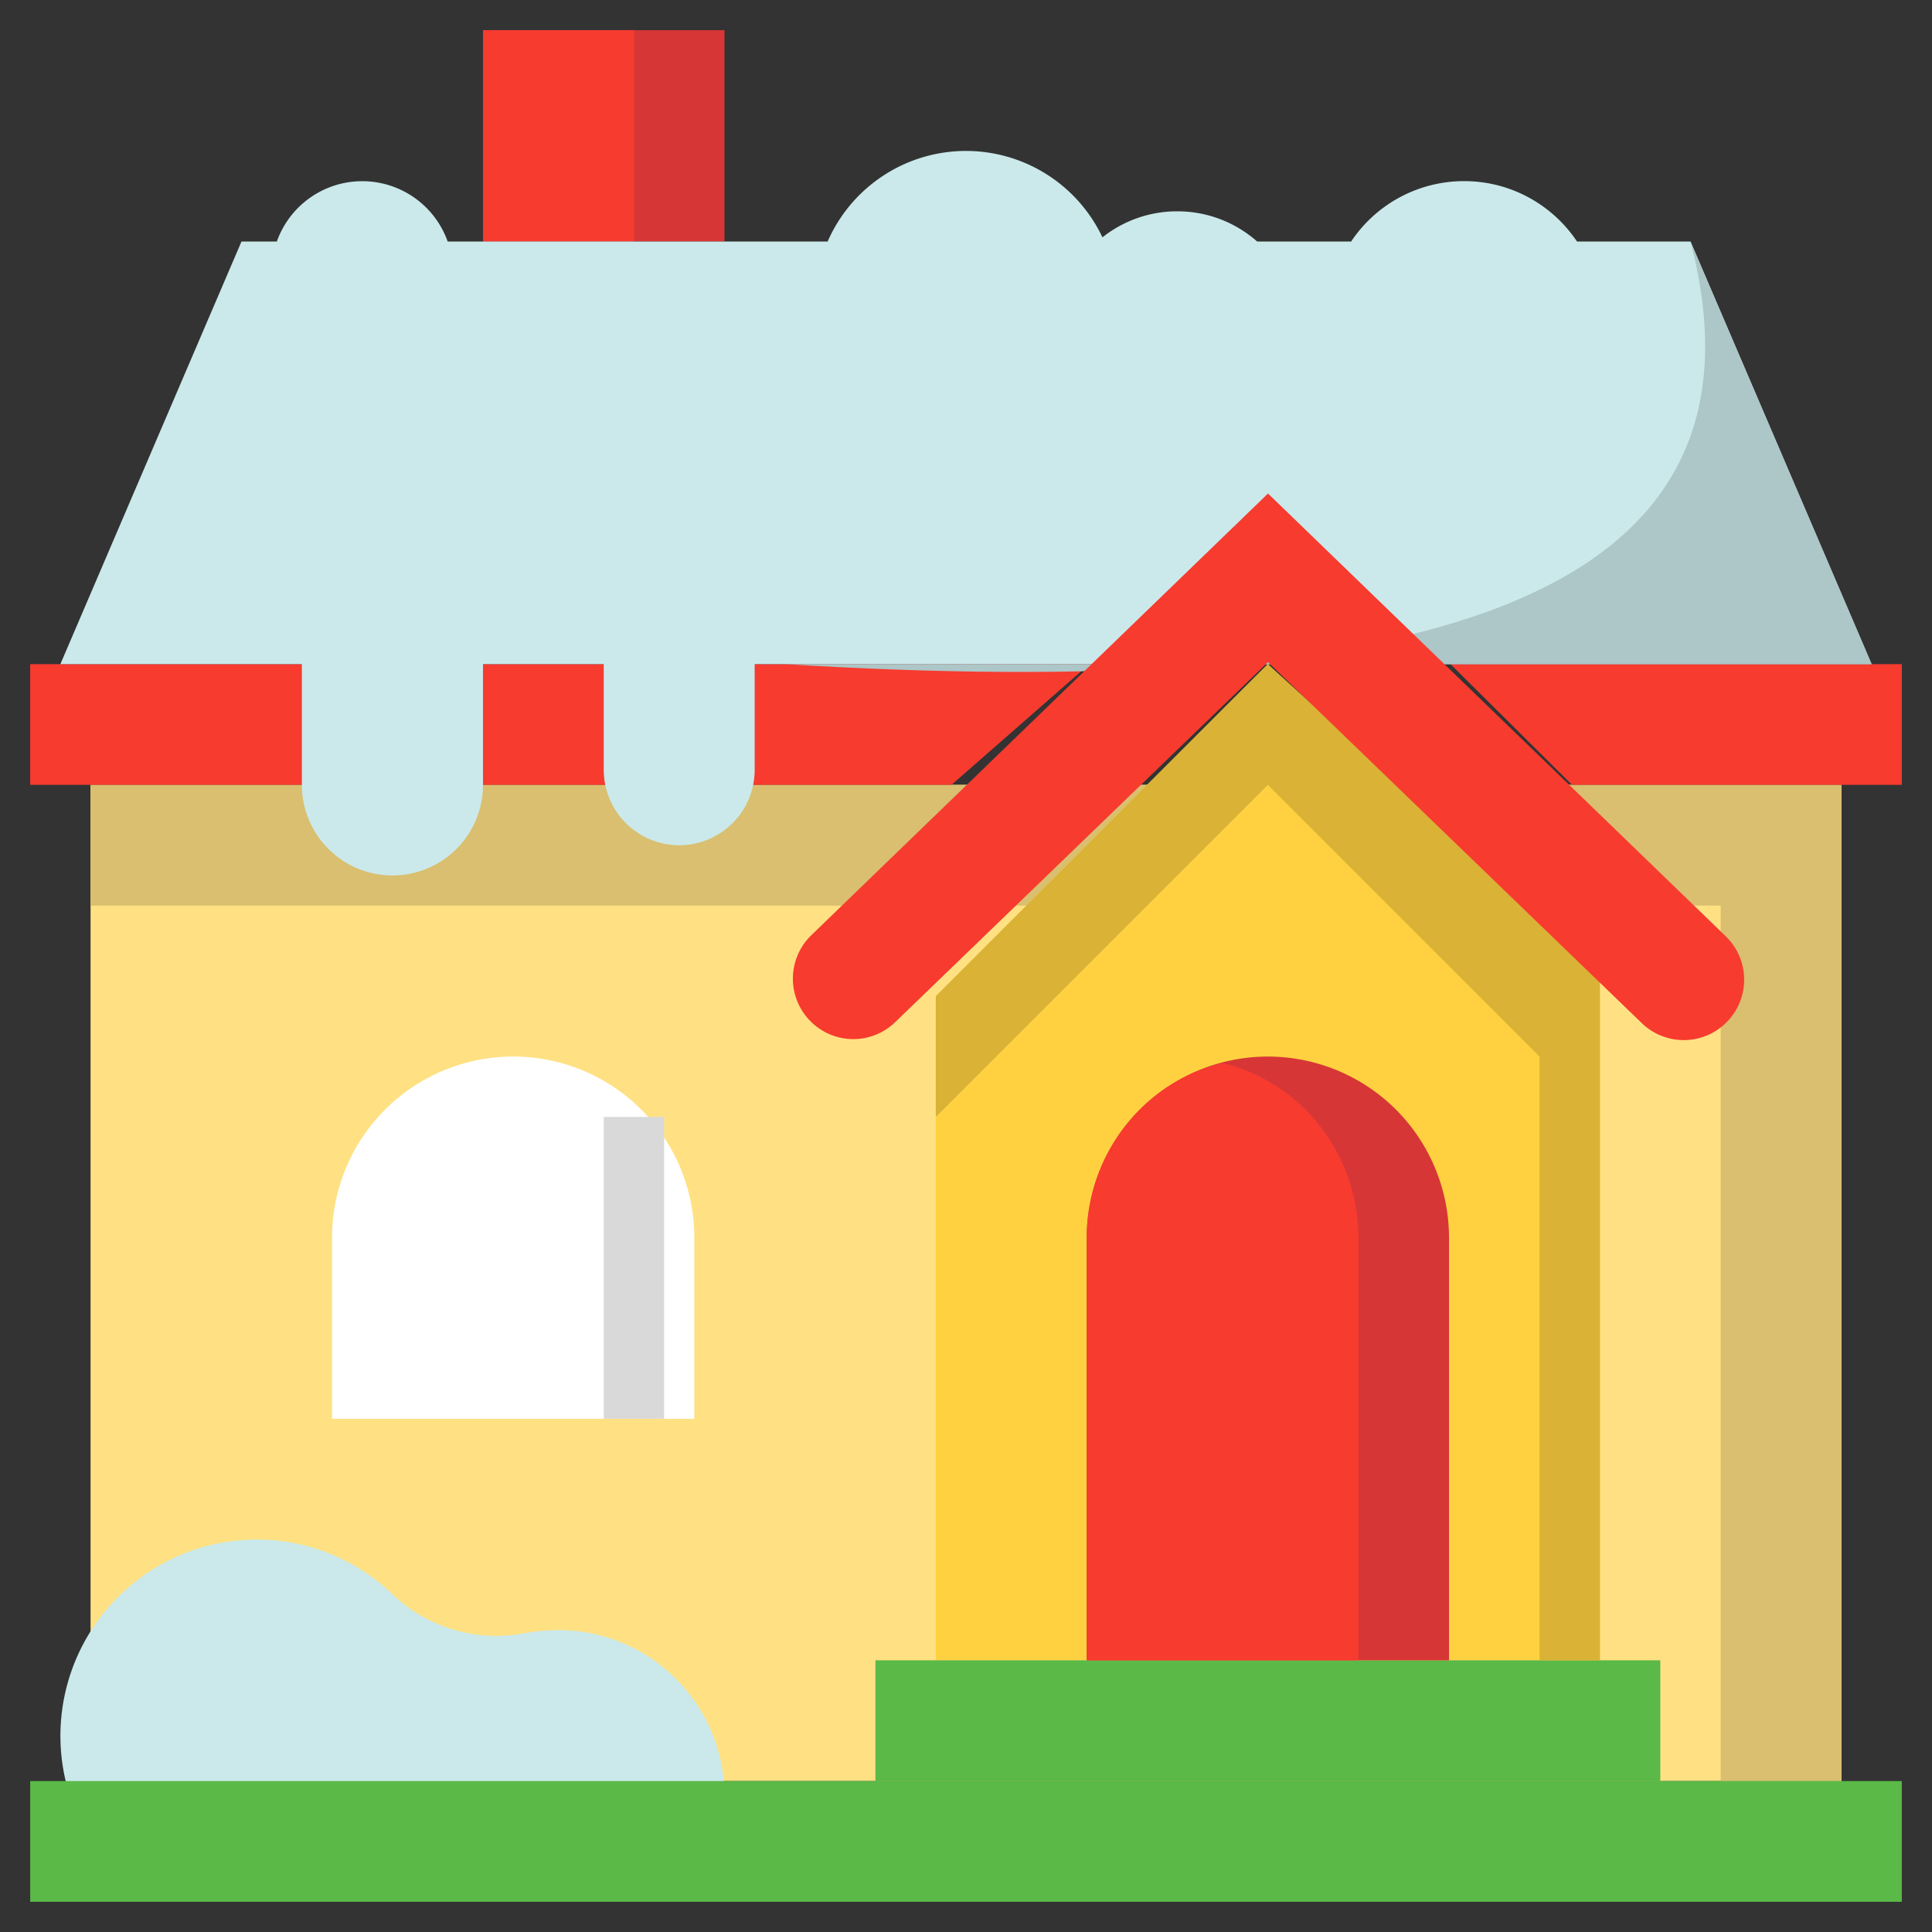
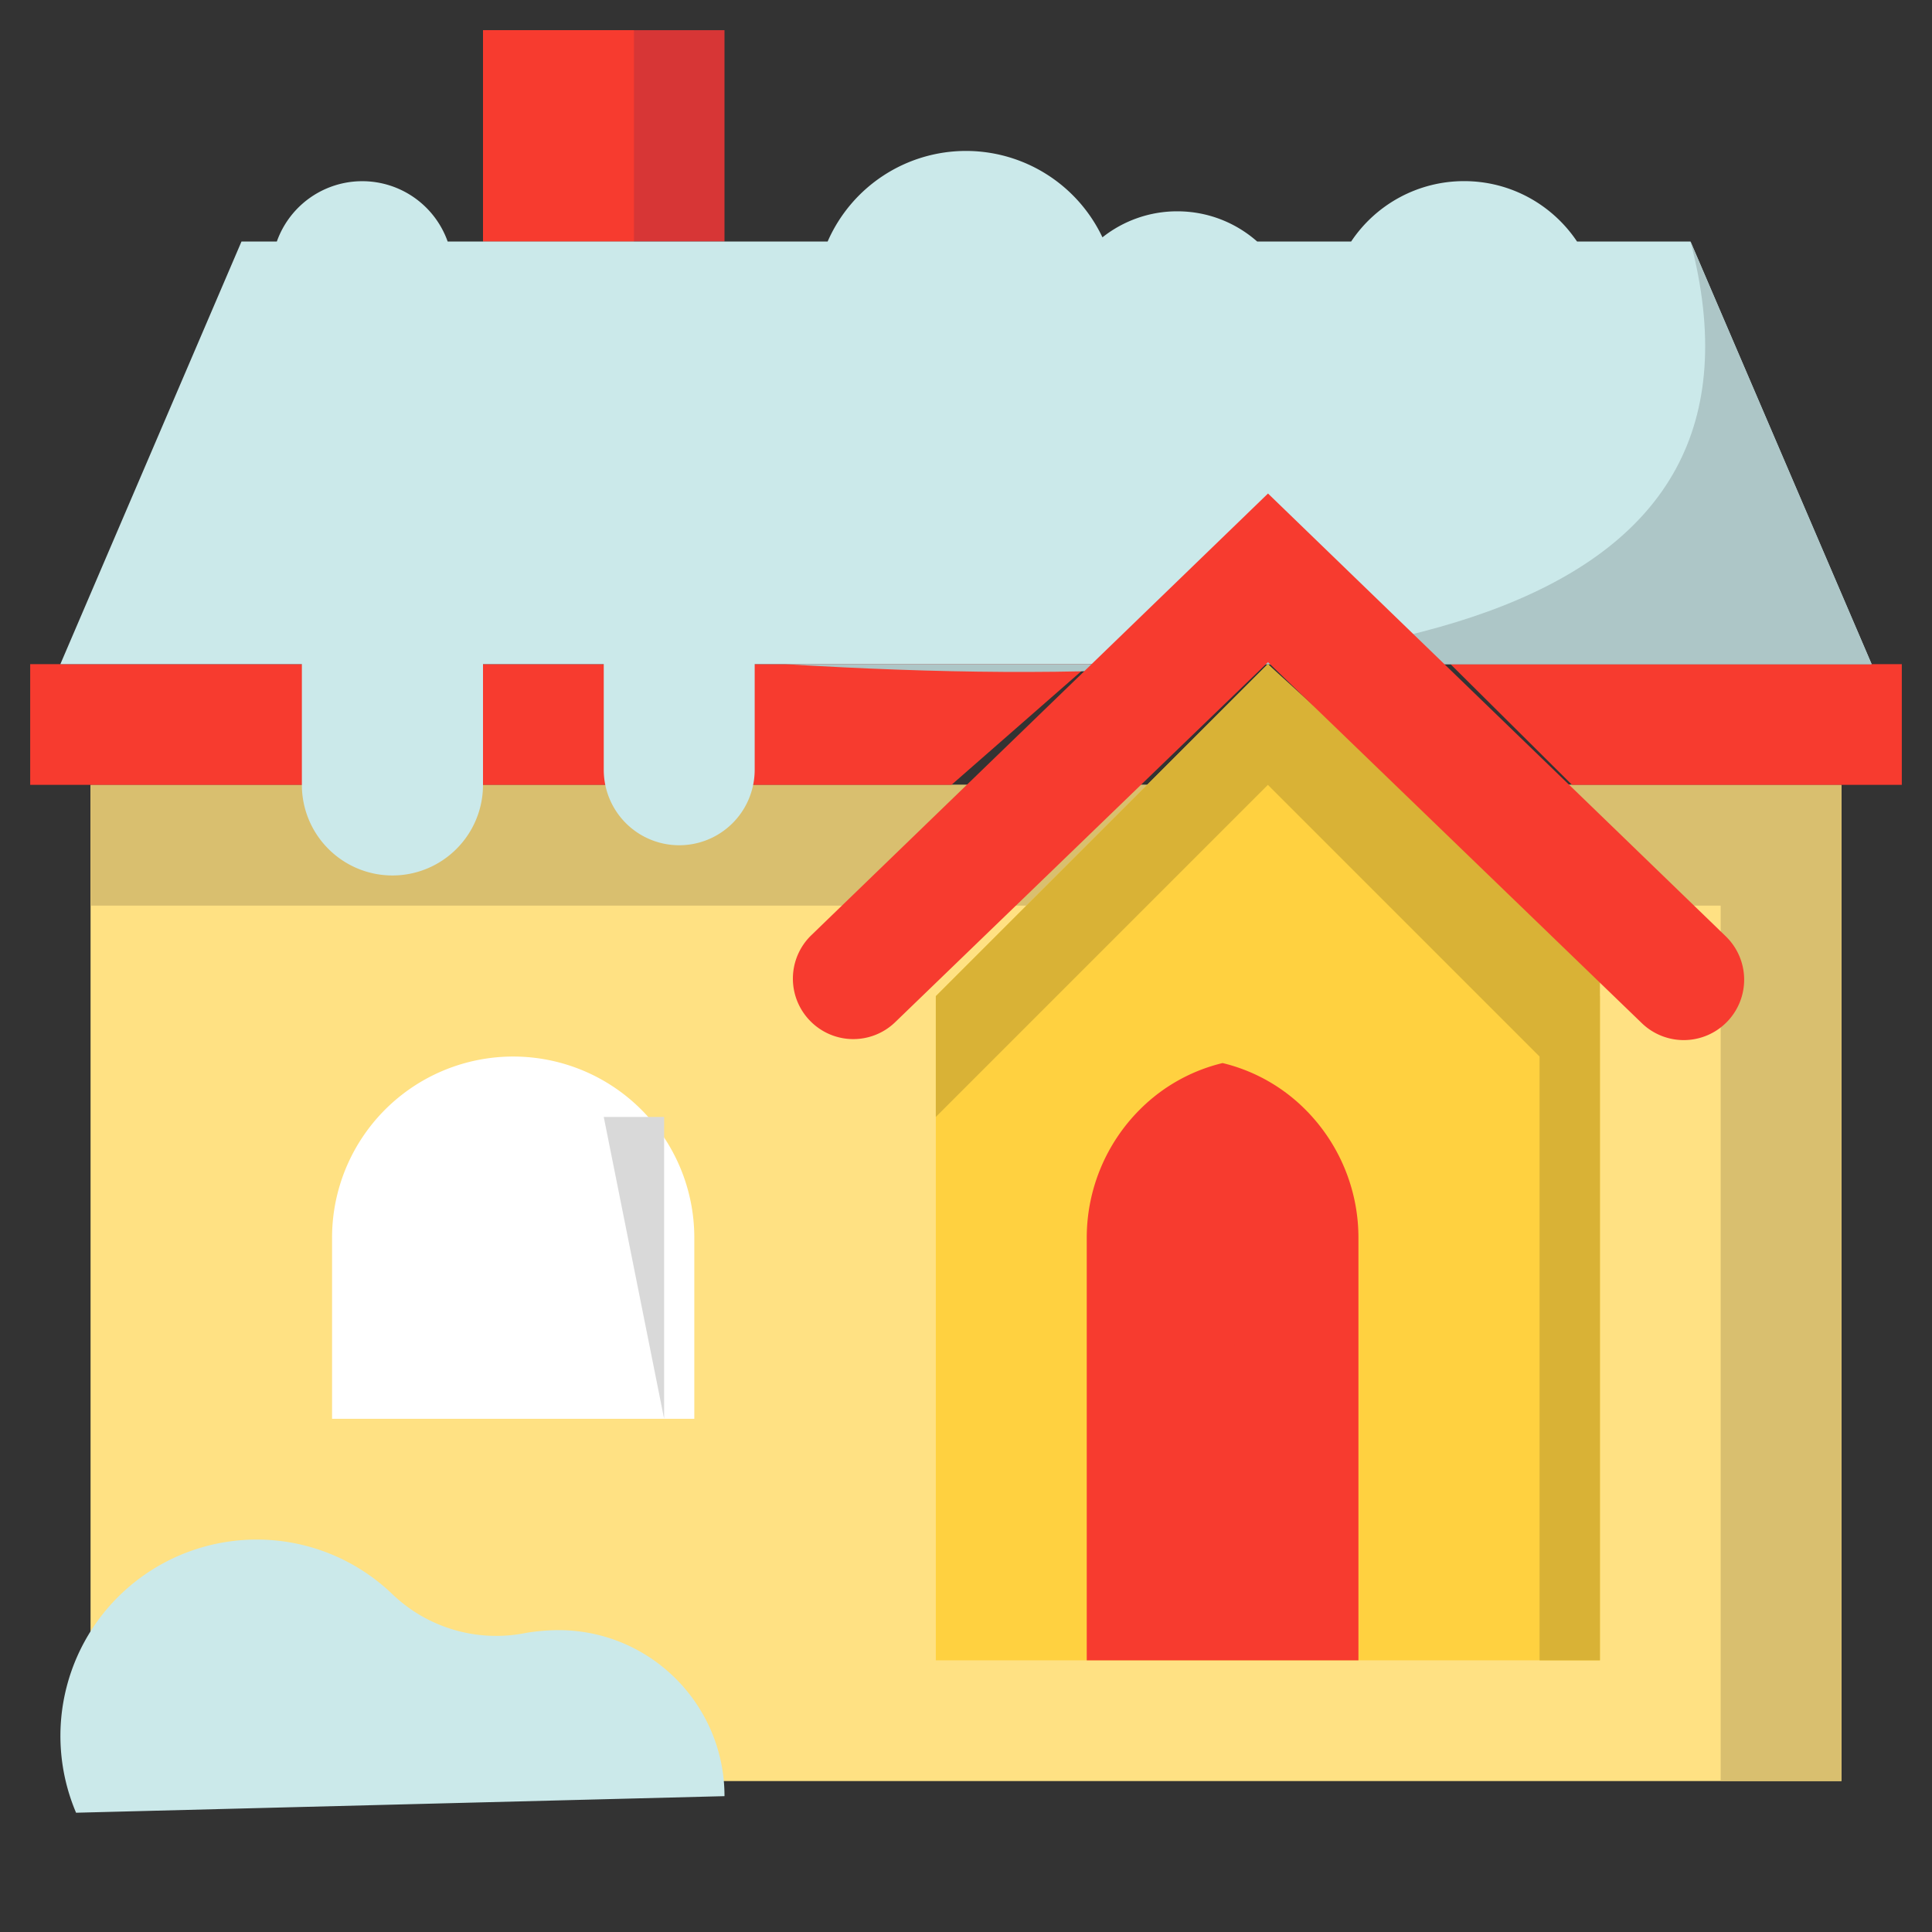
<svg xmlns="http://www.w3.org/2000/svg" t="1756201683464" class="icon" viewBox="0 0 1024 1024" version="1.1" p-id="35661" width="200" height="200">
  <rect x="0" y="0" width="1024" height="1024" fill="#333333" stroke="none" />
  <path d="M384 128V16h-128v112" fill="#D73636" p-id="35662" />
  <path d="M336 128V16h-80v112" fill="#F73B2F" p-id="35663" />
  <path d="M48 416v528h928V416" fill="#FFE183" p-id="35664" />
  <path d="M976 416v528h-64V480H48v-64h928z" fill="#D9BF6F" p-id="35665" />
  <path d="M577.408 352H16v64h488.288" fill="#F73B2F" p-id="35666" />
  <path d="M833.232 416H1008v-64H768.784" fill="#F73B2F" p-id="35667" />
  <path d="M368 656a96.048 96.048 0 0 0-28.112-67.888A96 96 0 0 0 176 656v96h192v-96z" fill="#FFFFFF" p-id="35668" />
-   <path d="M320 592h32v160h-32z" fill="#D9D9D9" p-id="35669" />
+   <path d="M320 592h32v160z" fill="#D9D9D9" p-id="35669" />
  <path d="M256 352v64c0 12.736-5.056 24.944-14.064 33.936a47.936 47.936 0 0 1-67.872 0A47.936 47.936 0 0 1 160 416v-64H32L128 128h18.736a48.032 48.032 0 0 1 90.528 0h201.408A80.048 80.048 0 0 1 512 80a80.048 80.048 0 0 1 72.32 45.792A63.712 63.712 0 0 1 624 112c16.208 0 31.024 6.048 42.32 16h49.824A71.92 71.92 0 0 1 776 96c24.944 0 46.944 12.704 59.856 32H896l96 224H400v56a40 40 0 1 1-80 0V352h-64z" fill="#CBE9EA" p-id="35670" />
  <path d="M896 128l96 224H416c324.768 19.904 531.216-28.112 480-224z" fill="#ADC6C7" p-id="35671" />
  <path d="M496 528l176-176 176 176v352H496V528" fill="#FFD140" p-id="35672" />
-   <path d="M464 880h416v64H464z" fill="#5AB947" p-id="35673" />
-   <path d="M768 656a96.048 96.048 0 0 0-28.112-67.888 96.048 96.048 0 0 0-135.776 0A96.048 96.048 0 0 0 576 656v224h192V656z" fill="#D73636" p-id="35674" />
  <path d="M648 563.44a92.4 92.4 0 0 1 43.888 24.672A96.048 96.048 0 0 1 720 656v224h-144V656c0-25.456 10.112-49.872 28.112-67.888a92.4 92.4 0 0 1 43.888-24.672z" fill="#F73B2F" p-id="35675" />
  <path d="M496 528v64l176-176 144 144v320h32V512L672 352 496 528z" fill="#D9B236" p-id="35676" />
  <path d="M640 720m-16 0a16 16 0 1 0 32 0 16 16 0 1 0-32 0Z" fill="#F73B2F" p-id="35677" />
  <path d="M672.064 261.584v-0.016l242.624 234.688a32 32 0 0 1 0.768 45.232l-0.016 0.016a32 32 0 0 1-45.248 0.784L672.064 350.96 474.496 541.744a31.936 31.936 0 0 1-45.248-0.8l-0.016-0.016a32 32 0 0 1 0.768-45.232l242.064-234.112z" fill="#F73B2F" p-id="35678" />
  <path d="M40.32 960.784A104.064 104.064 0 0 1 136 816a103.68 103.68 0 0 1 71.6 28.592 79.584 79.584 0 0 0 71.312 20.864A108.944 108.944 0 0 1 296 864c48.576 0 88 39.424 88 88" fill="#CBE9EA" p-id="35679" />
-   <path d="M16 944h992v64H16z" fill="#5AB947" p-id="35680" />
</svg>